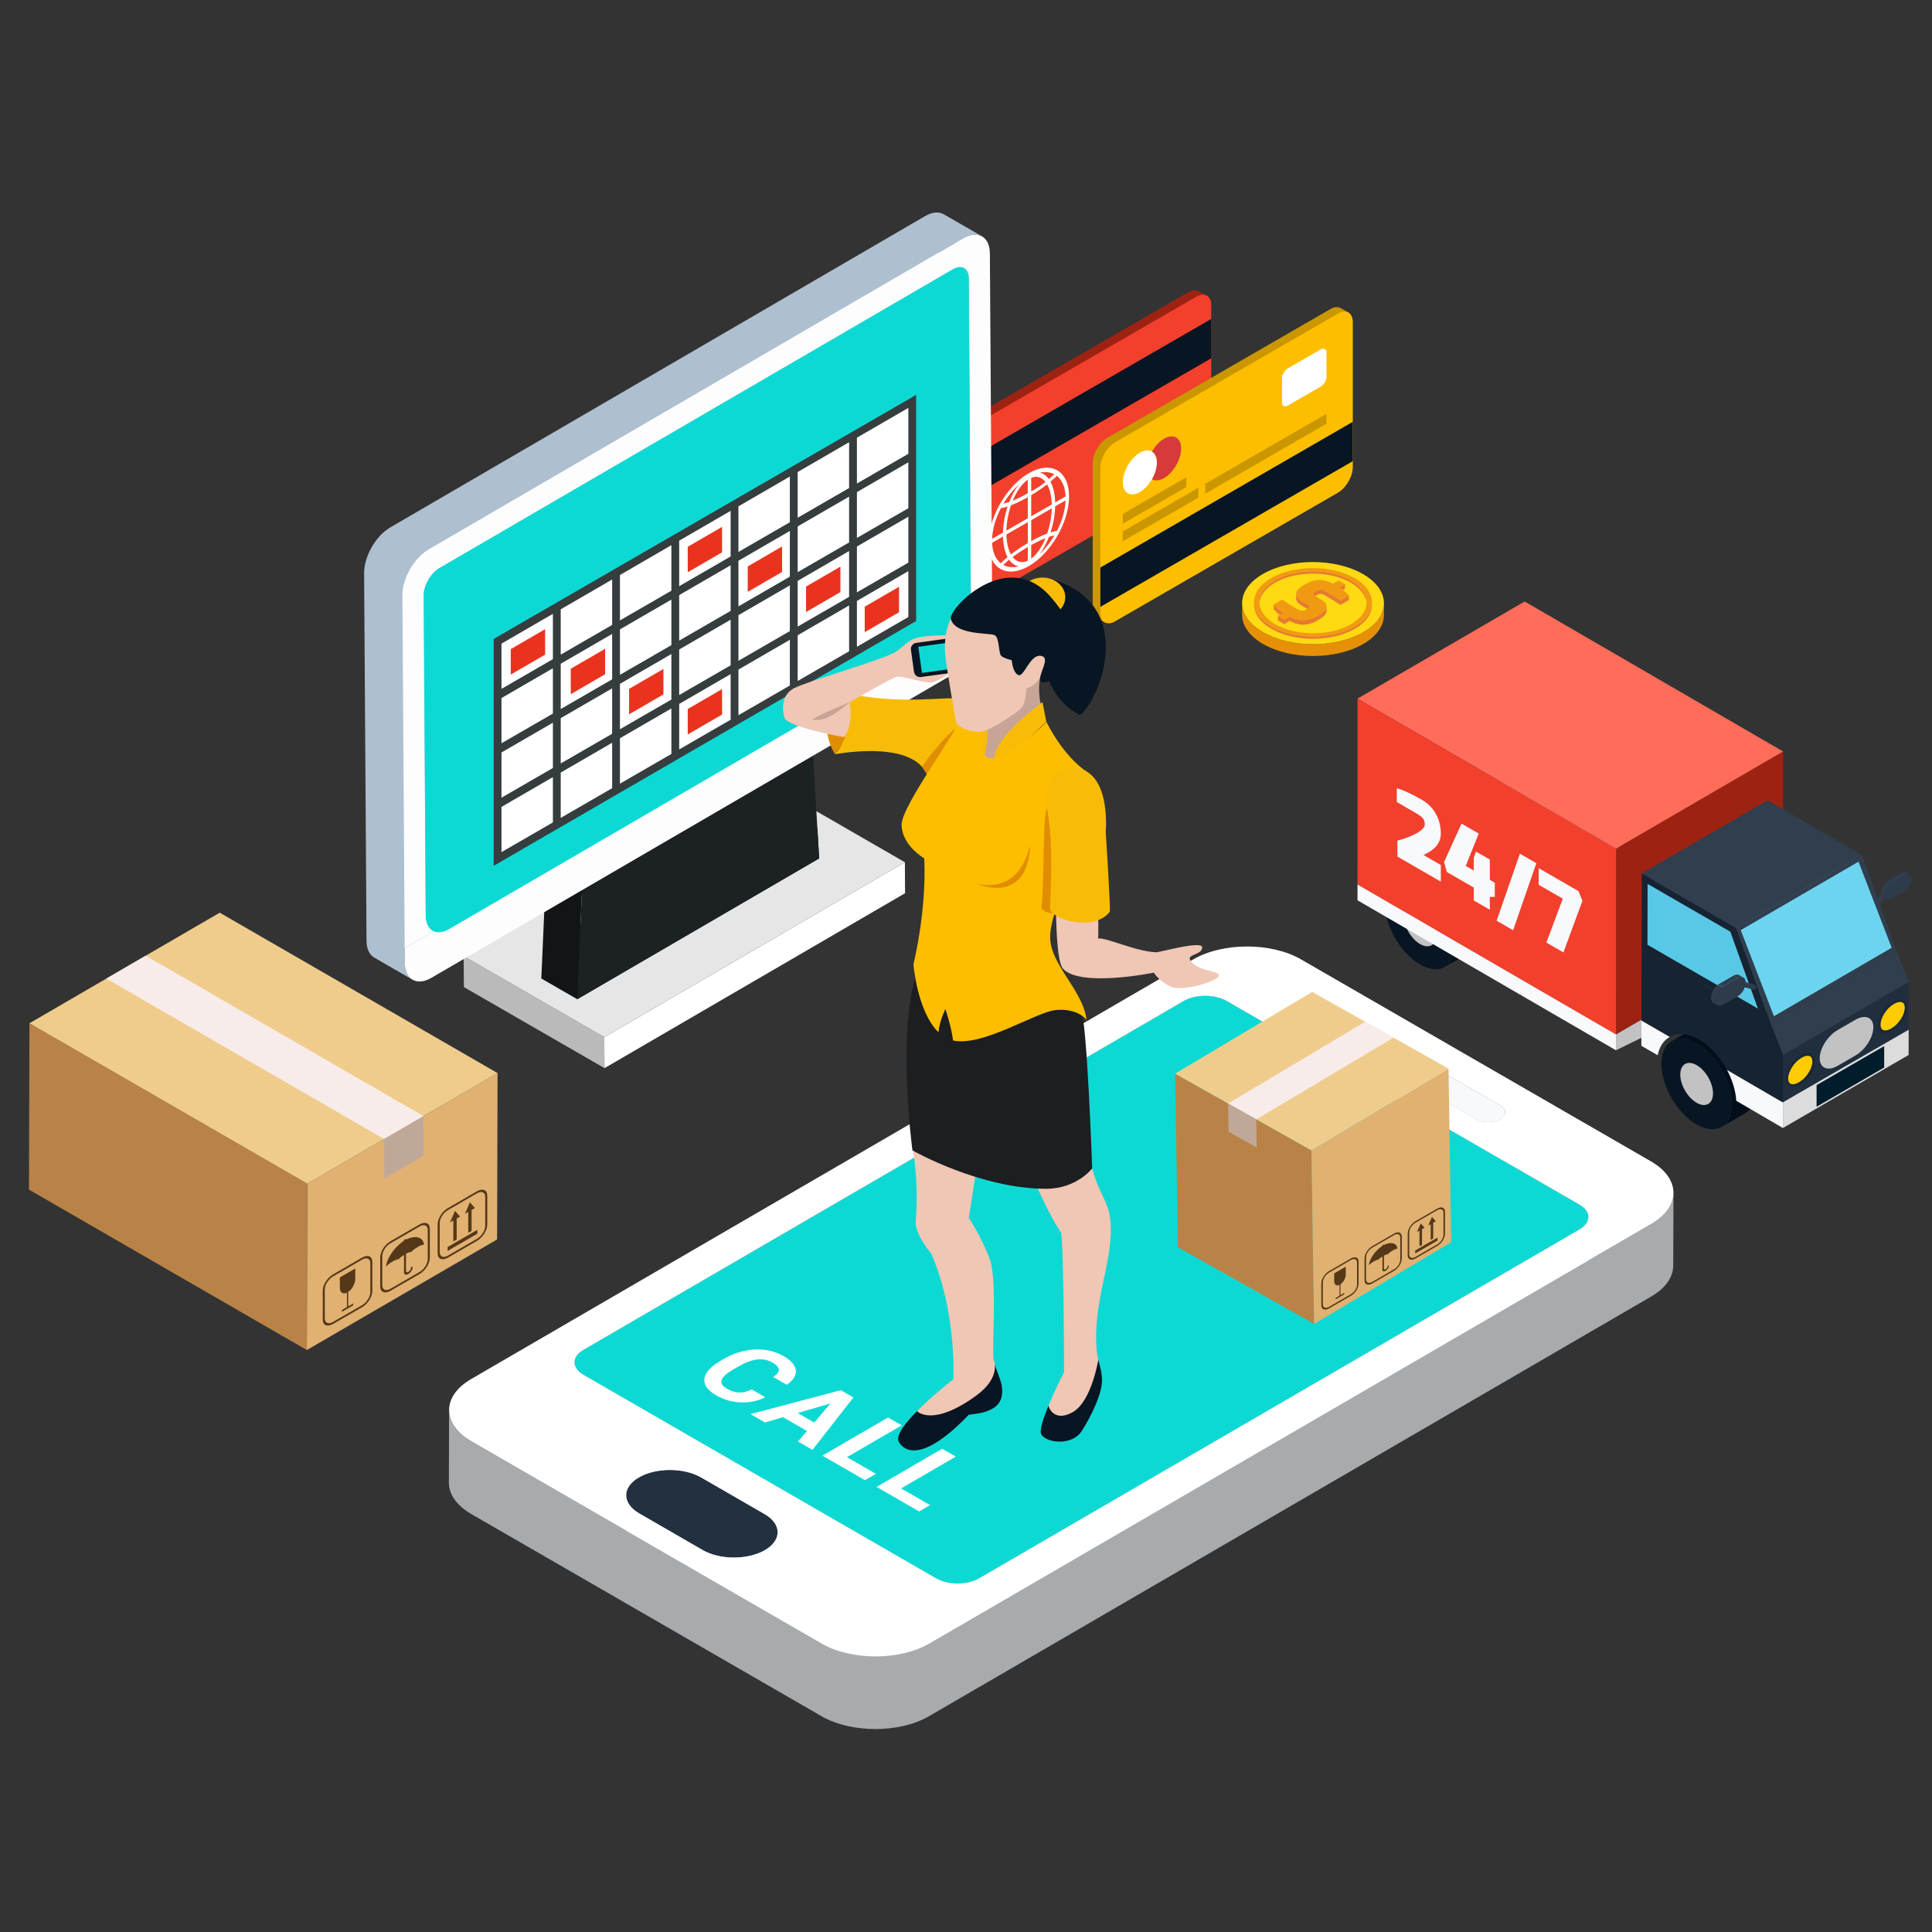
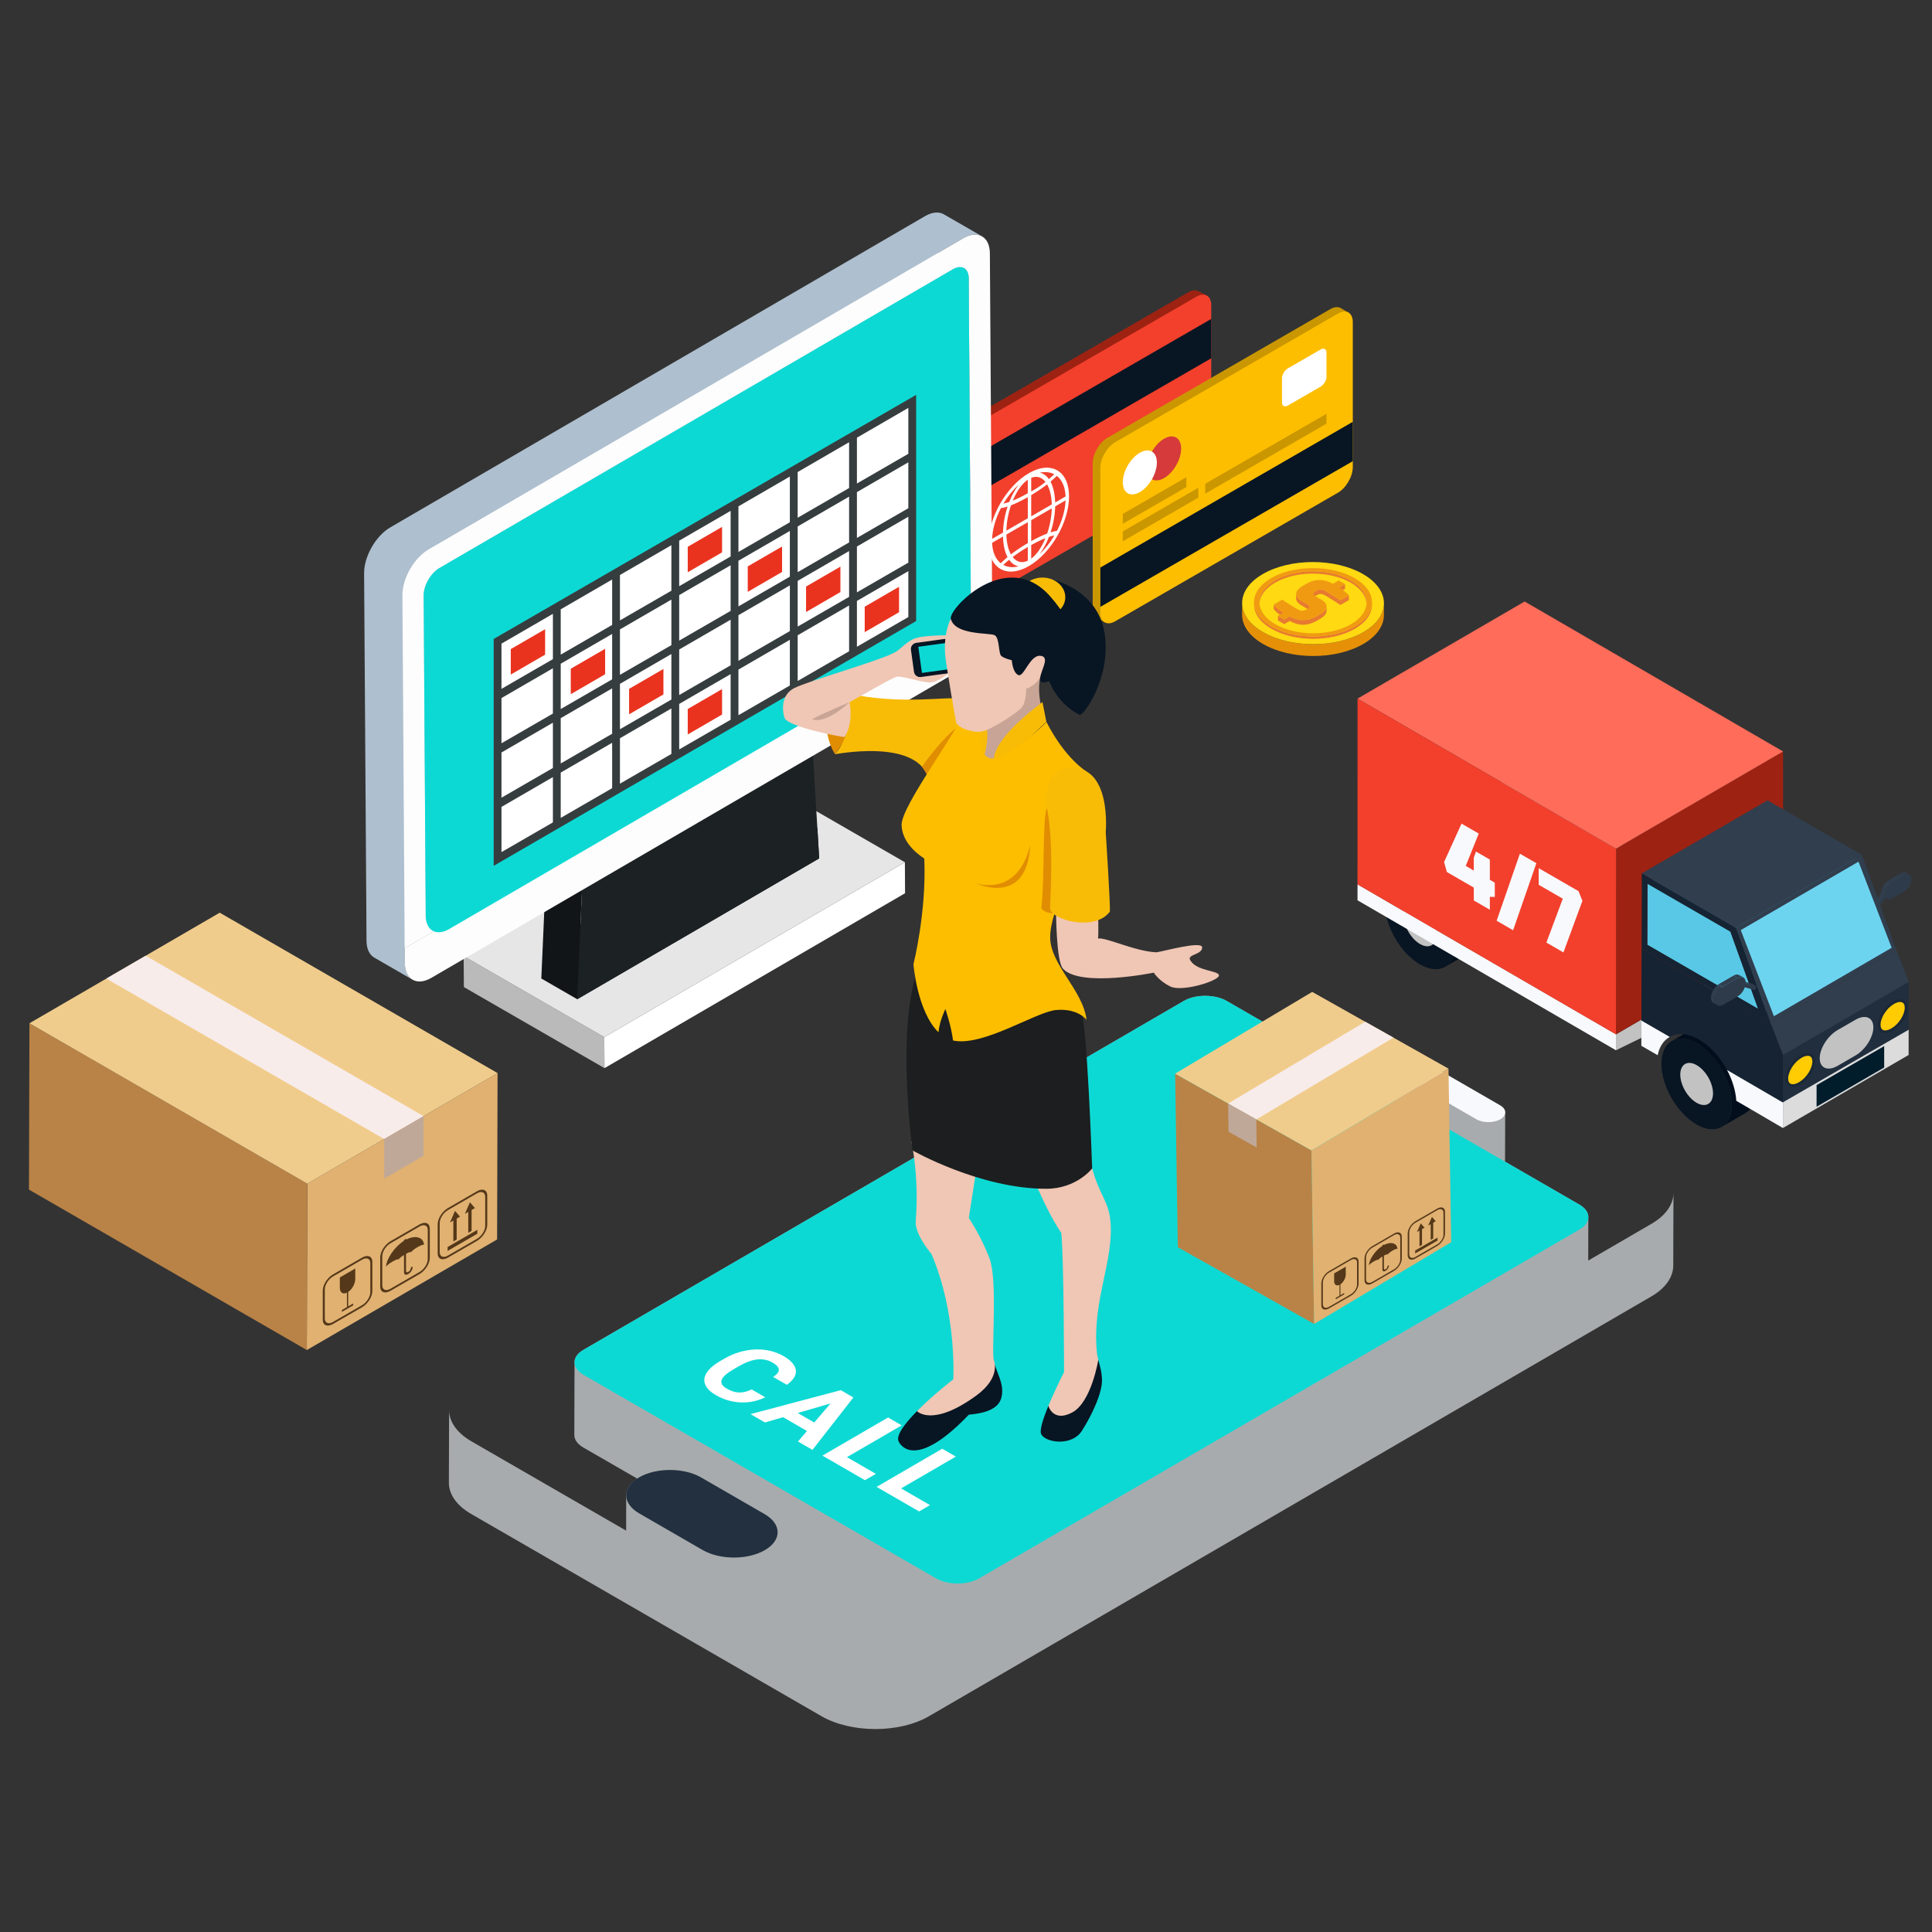
<svg xmlns="http://www.w3.org/2000/svg" width="200" height="200" viewBox="0 0 200 200" fill="none">
  <rect x="0" y="0" width="200" height="200" fill="#333333" stroke="none" />
  <path d="M46.491 145.957C46.487 147.138 47.261 148.318 48.809 149.212L64.817 158.45L64.825 154.785C64.828 154.17 65.216 153.561 65.967 153.067L60.376 149.842C59.762 149.485 59.449 149.014 59.453 148.541L59.475 141.021C59.475 140.558 59.775 140.094 60.381 139.744L122.542 103.619C123.762 102.91 125.769 102.914 126.989 103.619L141.752 112.143C141.756 111.057 141.759 109.986 141.761 109.053C141.762 108.793 141.93 108.536 142.266 108.34C142.952 107.943 144.059 107.943 144.74 108.335L155.293 114.431C155.641 114.631 155.817 114.895 155.817 115.155L155.8 120.254L163.497 124.699C164.116 125.056 164.425 125.525 164.424 125.996L164.412 130.494L170.959 126.689C172.473 125.81 173.234 124.649 173.237 123.485C173.23 125.996 173.222 128.503 173.214 131.007C173.212 132.171 172.455 133.332 170.938 134.211L96.174 177.658C93.114 179.439 88.108 179.43 85.038 177.658L48.787 156.732C47.24 155.838 46.464 154.659 46.467 153.479C46.476 150.972 46.483 148.469 46.491 145.957Z" fill="#A8ABAD" />
  <path d="M60.382 139.745L122.543 103.619C123.763 102.911 125.77 102.914 126.99 103.619L163.498 124.699C164.73 125.406 164.736 126.562 163.515 127.275L101.355 163.396C100.133 164.104 98.136 164.104 96.907 163.396L60.397 142.318C59.179 141.616 59.162 140.455 60.382 139.745Z" fill="#0DD9D4" />
  <path d="M72.581 152.946C70.797 151.914 67.918 151.91 66.145 152.943C64.371 153.973 64.39 155.638 66.175 156.669L72.747 160.463C74.53 161.49 77.409 161.499 79.182 160.467C80.954 159.436 80.936 157.772 79.153 156.741L72.581 152.946Z" fill="#223040" />
-   <path d="M170.925 120.234L134.677 99.311C131.6 97.537 126.585 97.537 123.534 99.311L91.018 118.209L76.097 126.878L48.775 142.758C45.712 144.532 45.738 147.437 48.808 149.21L85.056 170.14C88.133 171.913 93.135 171.919 96.2 170.14L170.959 126.692C174.009 124.919 173.995 122.014 170.925 120.234ZM142.267 108.344C142.955 107.946 144.06 107.946 144.741 108.337L155.296 114.431C155.991 114.828 155.991 115.47 155.303 115.867C154.627 116.264 153.523 116.264 152.828 115.861L142.273 109.773C141.592 109.376 141.592 108.74 142.267 108.344ZM79.186 160.466C77.413 161.498 74.528 161.492 72.748 160.466L66.177 156.668C64.39 155.636 64.371 153.975 66.144 152.942C67.918 151.91 70.796 151.916 72.582 152.949L79.153 156.74C80.939 157.773 80.953 159.433 79.186 160.466ZM163.514 127.275L126.134 148.999L123.401 150.586L101.353 163.397C100.136 164.105 98.137 164.105 96.906 163.397L60.393 142.322C59.176 141.614 59.162 140.456 60.38 139.748L79.318 128.737L93.657 120.406L122.541 103.618C123.765 102.91 125.769 102.917 126.987 103.618L163.5 124.7C164.731 125.409 164.738 126.56 163.514 127.275Z" fill="white" />
  <path d="M144.741 108.336C144.06 107.945 142.953 107.945 142.267 108.341C141.59 108.738 141.593 109.377 142.277 109.773L152.829 115.863C153.521 116.263 154.628 116.263 155.305 115.87C155.991 115.47 155.988 114.828 155.295 114.431L144.741 108.336Z" fill="#F8F9FC" />
  <path d="M81.108 140.378C80.676 140.129 80.21 139.946 79.705 139.832C79.204 139.72 78.687 139.673 78.159 139.696C77.63 139.718 77.095 139.81 76.555 139.968C76.016 140.125 75.497 140.349 74.998 140.639L74.55 140.899C74.047 141.192 73.659 141.491 73.388 141.799C73.114 142.109 72.958 142.415 72.916 142.719C72.878 143.025 72.955 143.32 73.154 143.612C73.353 143.899 73.674 144.171 74.109 144.423C74.532 144.667 74.966 144.85 75.412 144.976C75.863 145.099 76.305 145.168 76.742 145.179C77.18 145.195 77.613 145.153 78.031 145.062C78.452 144.969 78.845 144.832 79.215 144.644L77.807 143.831C77.591 143.938 77.378 144.021 77.166 144.076C76.953 144.131 76.74 144.153 76.531 144.152C76.323 144.149 76.113 144.115 75.904 144.049C75.691 143.985 75.477 143.889 75.251 143.759C75.002 143.615 74.832 143.466 74.74 143.313C74.657 143.16 74.644 142.998 74.71 142.831C74.776 142.665 74.913 142.489 75.129 142.304C75.341 142.121 75.623 141.929 75.977 141.724L76.433 141.459C77.156 141.039 77.801 140.796 78.38 140.73C78.955 140.666 79.484 140.771 79.959 141.045C80.192 141.18 80.363 141.311 80.469 141.436C80.577 141.561 80.632 141.685 80.629 141.806C80.626 141.926 80.575 142.048 80.474 142.171C80.376 142.292 80.227 142.416 80.042 142.541L81.454 143.356C81.764 143.134 82 142.901 82.168 142.657C82.332 142.411 82.405 142.162 82.392 141.908C82.379 141.65 82.263 141.392 82.056 141.136C81.852 140.876 81.534 140.625 81.108 140.378Z" fill="white" />
  <path d="M82.579 146.272L85.972 145.286L84.288 147.259L82.579 146.272ZM88.342 144.665L87.033 143.909L77.695 146.389L79.195 147.254L81.064 146.708L83.536 148.136L82.608 149.225L84.107 150.09L88.342 144.665Z" fill="white" />
  <path d="M93.341 147.552L91.933 146.738L85.139 150.687L89.541 153.228L90.669 152.573L87.675 150.844L93.341 147.552Z" fill="white" />
  <path d="M98.947 150.787L97.538 149.974L90.744 153.922L95.146 156.464L96.274 155.809L93.28 154.08L98.947 150.787Z" fill="white" />
  <path d="M197.666 90.564L197.29 90.344C197.161 90.269 196.98 90.281 196.782 90.395L197.155 90.613C197.355 90.498 197.536 90.488 197.666 90.564Z" fill="#303E4E" />
  <mask id="mask0_11_86803" style="mask-type:luminance" maskUnits="userSpaceOnUse" x="196" y="90" width="2" height="1">
    <path d="M197.666 90.564L197.29 90.344C197.161 90.269 196.98 90.281 196.782 90.395L197.155 90.613C197.355 90.498 197.536 90.488 197.666 90.564Z" fill="white" />
  </mask>
  <g mask="url(#mask0_11_86803)">
    <path d="M197.666 90.564L197.29 90.344C197.161 90.269 196.98 90.281 196.782 90.395L197.155 90.613C197.355 90.498 197.536 90.488 197.666 90.564Z" fill="#303E4E" />
  </g>
  <path d="M194.971 92.838L195.347 93.058C195.294 93.028 195.25 92.982 195.217 92.926L194.842 92.708C194.874 92.764 194.919 92.81 194.971 92.838Z" fill="#303E4E" />
  <mask id="mask1_11_86803" style="mask-type:luminance" maskUnits="userSpaceOnUse" x="194" y="92" width="2" height="2">
    <path d="M194.971 92.838L195.347 93.058C195.294 93.028 195.25 92.982 195.217 92.926L194.842 92.708C194.874 92.764 194.919 92.81 194.971 92.838Z" fill="white" />
  </mask>
  <g mask="url(#mask1_11_86803)">
    <path d="M195.216 92.926L194.842 92.708C194.874 92.764 194.919 92.809 194.97 92.837L195.346 93.057C195.294 93.027 195.25 92.982 195.216 92.926Z" fill="#303E4E" />
  </g>
  <path d="M195.135 92.6L194.761 92.382L194.764 92.43L195.139 92.648L195.135 92.6Z" fill="#303E4E" />
  <path d="M197.155 90.613L196.782 90.395L195.47 91.15L195.845 91.371L197.155 90.613Z" fill="#303E4E" />
  <path d="M194.152 94.082L193.777 93.865L193.939 94.016L194.315 94.233L194.152 94.082Z" fill="#303E4E" />
  <path d="M195.139 92.648L194.765 92.43L193.777 93.865L194.152 94.082L195.139 92.648Z" fill="#303E4E" />
  <path d="M195.845 91.371L195.47 91.151C195.076 91.38 194.76 91.929 194.761 92.383L195.135 92.601C195.134 92.149 195.451 91.597 195.845 91.371Z" fill="#303E4E" />
  <mask id="mask2_11_86803" style="mask-type:luminance" maskUnits="userSpaceOnUse" x="194" y="91" width="2" height="2">
    <path d="M195.845 91.371L195.47 91.151C195.076 91.38 194.76 91.929 194.761 92.383L195.135 92.601C195.134 92.149 195.451 91.597 195.845 91.371Z" fill="white" />
  </mask>
  <g mask="url(#mask2_11_86803)">
    <path d="M195.845 91.371L195.47 91.151C195.435 91.172 195.4 91.194 195.365 91.222L195.742 91.438C195.776 91.414 195.81 91.39 195.845 91.371Z" fill="#303E4E" />
    <path d="M195.742 91.438L195.366 91.222C195.07 91.442 194.833 91.841 194.774 92.211L195.15 92.428C195.208 92.059 195.443 91.659 195.742 91.438Z" fill="#303E4E" />
    <path d="M195.15 92.427L194.774 92.21C194.766 92.268 194.761 92.324 194.761 92.382L195.135 92.6C195.135 92.544 195.141 92.486 195.15 92.427Z" fill="#303E4E" />
  </g>
  <path d="M195.845 91.371C195.451 91.597 195.134 92.149 195.135 92.601L195.139 92.649L194.152 94.083L194.315 94.234L195.217 92.927C195.335 93.123 195.572 93.171 195.851 93.009L197.161 92.254C197.555 92.025 197.875 91.473 197.874 91.02C197.873 90.57 197.55 90.386 197.156 90.614L195.845 91.371Z" fill="#2E3B4A" />
  <path d="M146.896 89.759C147.495 89.412 148.302 89.423 149.198 89.856C149.294 89.904 149.392 89.956 149.492 90.014C150.795 90.767 151.935 92.21 152.576 93.761C152.928 94.611 153.131 95.493 153.128 96.311C153.125 97.461 152.719 98.272 152.063 98.652L149.593 100.089C150.248 99.71 150.653 98.898 150.656 97.748C150.659 96.929 150.458 96.049 150.106 95.198C149.463 93.647 148.322 92.202 147.021 91.451C146.922 91.393 146.824 91.341 146.725 91.294C145.829 90.859 145.023 90.849 144.423 91.197L146.896 89.759Z" fill="#020E1C" />
  <path d="M147.021 91.451C145.005 90.288 143.367 91.222 143.36 93.534C143.353 95.851 144.982 98.671 146.996 99.834C149.012 100.997 150.65 100.063 150.656 97.748C150.663 95.433 149.035 92.613 147.021 91.451Z" fill="#081523" />
  <path d="M147.014 93.83C146.078 93.289 145.316 93.722 145.313 94.799C145.31 95.875 146.067 97.187 147.003 97.727C147.939 98.267 148.701 97.832 148.704 96.758C148.708 95.68 147.951 94.371 147.014 93.83Z" fill="#C2C2C2" />
  <path d="M167.282 108.723L186.078 99.534L184.585 97.019L167.287 107.072L167.282 108.723Z" fill="#C2C2C2" />
  <path d="M167.288 107.072L184.585 97.019L156.012 80.495L140.532 91.548L167.288 107.072Z" fill="#3F8598" />
  <path d="M140.532 91.548L140.528 93.198L167.282 108.723L167.287 107.072L140.532 91.548Z" fill="#F8F9FC" />
  <path d="M167.282 107.08L184.579 97.03L184.585 77.792L167.287 87.846L167.282 107.08Z" fill="#9E2212" />
  <path d="M167.288 87.846L184.585 77.792L157.831 62.267L140.532 72.321L167.288 87.846Z" fill="#FF6C59" />
  <path d="M140.532 72.321L140.528 91.556L167.282 107.08L167.287 87.846L140.532 72.321Z" fill="#F2402D" />
  <path d="M175.525 106.33C176.123 105.983 176.929 105.991 177.827 106.427C177.923 106.475 178.021 106.527 178.12 106.585C179.423 107.335 180.563 108.781 181.205 110.335C181.556 111.183 181.759 112.064 181.757 112.884C181.753 114.034 181.348 114.841 180.692 115.223L178.223 116.66C178.877 116.28 179.284 115.471 179.287 114.319C179.289 113.5 179.087 112.619 178.735 111.769C178.092 110.216 176.952 108.772 175.65 108.021C175.552 107.963 175.453 107.912 175.356 107.864C174.46 107.428 173.653 107.419 173.055 107.767L175.525 106.33Z" fill="#020E1C" />
  <path d="M175.649 108.021C173.635 106.859 171.997 107.793 171.989 110.108C171.982 112.422 173.61 115.242 175.626 116.405C177.641 117.568 179.279 116.634 179.286 114.319C179.292 112.004 177.663 109.184 175.649 108.021Z" fill="#081523" />
  <path d="M175.642 110.264C174.707 109.723 173.946 110.157 173.941 111.233C173.938 112.31 174.694 113.619 175.632 114.161C176.567 114.7 177.329 114.266 177.332 113.192C177.336 112.116 176.578 110.803 175.642 110.264Z" fill="#C2C2C2" />
  <path d="M184.565 116.774L197.579 109.212L197.591 101.64L184.577 109.203L184.565 116.774Z" fill="#202E3E" />
  <path d="M184.577 109.203L197.591 101.64L196.298 98.343L183.284 105.909L184.577 109.203Z" fill="#303E4E" />
  <path d="M183.284 105.909L196.298 98.343L182.951 90.633L169.936 98.196L183.284 105.909Z" fill="#302B30" />
  <path d="M170.53 97.808L183.546 90.247L183.564 83.919L170.549 91.485L170.53 97.808Z" fill="#2A2529" />
  <path d="M182.692 104.837L193.274 95.862L183.546 90.247L170.53 97.808L182.692 104.837Z" fill="#302B30" />
  <path d="M170.549 91.485L170.53 97.808L182.005 104.44L179.131 96.438L170.549 91.485Z" fill="#58C8E6" />
  <path d="M182.692 104.837L193.274 95.862L192.146 88.874L179.131 96.438L182.692 104.837Z" fill="#3D8193" />
  <path d="M179.131 96.438L192.146 88.874L183.565 83.919L170.55 91.485L179.131 96.438Z" fill="#428CA0" />
  <path d="M183.284 105.909L196.298 98.343L192.741 88.489L179.726 96.053L183.284 105.909Z" fill="#303E4E" />
  <path d="M195.825 98.113L192.392 89.2L180.201 96.286L183.634 105.197L195.825 98.113Z" fill="#6DD4F0" />
  <path d="M179.726 96.053L192.741 88.489L182.973 82.849L169.957 90.412L179.726 96.053Z" fill="#303E4E" />
  <path d="M183.284 105.909L169.936 98.196L169.957 90.412L179.726 96.052L183.284 105.909ZM170.53 97.808L182.005 104.439L179.131 96.438L170.549 91.485L170.53 97.808Z" fill="#162332" />
  <path d="M175.883 107.616C175.236 107.242 174.607 107.052 174.013 107.052C172.755 107.052 171.867 107.886 171.603 109.237L169.911 108.26L169.923 101.978L169.936 98.196L183.285 105.909L184.577 109.203L184.565 116.774L179.74 113.954C179.592 111.535 177.954 108.813 175.883 107.616Z" fill="#162332" />
  <path d="M184.565 116.774L179.741 113.954C179.676 112.899 179.329 111.786 178.784 110.767L184.569 114.135L184.565 116.774Z" fill="#F8F9FC" />
  <path d="M172.851 107.342C172.216 107.694 171.776 108.355 171.603 109.238L169.911 108.261L169.916 105.646L172.851 107.342Z" fill="#F8F9FC" />
  <path d="M197.584 106.597L197.579 109.212L184.565 116.774L184.569 114.109L197.584 106.597Z" fill="#DCDCDC" />
  <path d="M188.052 112.331L195.05 108.292V110.509L188.052 114.571V112.331Z" fill="#011C2B" />
  <path d="M181.855 102.112L181.422 101.862L180.278 101.525L180.71 101.778L181.855 102.112Z" fill="#303E4E" />
  <path d="M180.473 101.188L180.04 100.939C179.891 100.851 179.684 100.863 179.455 100.994L179.888 101.248C180.118 101.113 180.325 101.102 180.473 101.188Z" fill="#303E4E" />
  <path d="M179.888 101.247L179.455 100.994L177.941 101.869L178.374 102.121L179.888 101.247Z" fill="#303E4E" />
  <path d="M178.374 102.121L177.941 101.868C177.901 101.891 177.861 101.919 177.822 101.947L178.255 102.2C178.294 102.17 178.334 102.145 178.374 102.121Z" fill="#303E4E" />
  <path d="M178.255 102.201L177.822 101.948C177.479 102.202 177.205 102.664 177.138 103.091L177.571 103.341C177.639 102.917 177.913 102.455 178.255 102.201Z" fill="#303E4E" />
  <path d="M177.571 103.342L177.138 103.092C177.128 103.16 177.122 103.225 177.123 103.29C177.123 103.549 177.216 103.733 177.364 103.816L177.797 104.069C177.649 103.983 177.556 103.801 177.555 103.541C177.555 103.476 177.56 103.409 177.571 103.342Z" fill="#303E4E" />
  <path d="M178.374 102.121C177.921 102.382 177.553 103.02 177.555 103.54C177.557 104.064 177.927 104.274 178.38 104.012L179.895 103.137C180.214 102.953 180.489 102.584 180.622 102.2L181.67 102.504L181.855 102.112L180.71 101.778L180.714 101.717C180.713 101.195 180.343 100.986 179.889 101.247L178.374 102.121Z" fill="#2E3B4A" />
  <path d="M194.401 106.077C194.401 106.906 195.074 107.191 195.903 106.711L195.949 106.685C196.778 106.206 197.451 105.144 197.451 104.317C197.451 103.489 196.778 103.203 195.949 103.682L195.903 103.708C195.074 104.187 194.401 105.249 194.401 106.077Z" fill="#1B2837" />
  <path d="M195.154 106.67C195.333 106.67 195.545 106.604 195.766 106.477L195.814 106.449C196.554 106.022 197.179 105.047 197.179 104.317C197.179 104.046 197.097 103.724 196.699 103.724C196.522 103.724 196.31 103.79 196.087 103.917L196.04 103.946C195.3 104.373 194.675 105.348 194.675 106.077C194.675 106.347 194.759 106.67 195.154 106.67Z" fill="#FFCB03" />
  <path d="M184.839 111.648C184.839 112.476 185.512 112.761 186.339 112.284L186.387 112.256C187.217 111.778 187.889 110.716 187.889 109.888C187.889 109.058 187.216 108.775 186.387 109.253L186.339 109.28C185.512 109.758 184.839 110.82 184.839 111.648Z" fill="#1B2837" />
  <path d="M185.592 112.24C185.77 112.24 185.982 112.174 186.204 112.047L186.251 112.018C186.99 111.592 187.616 110.616 187.616 109.887C187.616 109.615 187.532 109.294 187.137 109.294C186.957 109.294 186.746 109.36 186.523 109.487L186.477 109.516C185.737 109.943 185.111 110.918 185.111 111.647C185.112 111.919 185.196 112.24 185.592 112.24Z" fill="#FFCB03" />
  <path d="M188.377 109.55C188.377 110.574 189.207 110.923 190.228 110.335L192.078 109.264C193.101 108.674 193.929 107.368 193.929 106.346C193.929 105.323 193.101 104.973 192.078 105.564L190.228 106.632C189.207 107.22 188.377 108.527 188.377 109.55Z" fill="#C2C2C2" />
-   <path d="M144.596 81.59C145.298 81.819 145.966 82.085 147.2 82.799C148.536 83.569 149.153 84.915 149.153 86.3C149.153 87.666 147.885 88.259 147.354 88.507L149.153 89.545V91.266L144.663 88.675V87.012C145.358 86.877 147.491 86.112 147.491 85.37C147.491 84.766 147.208 84.533 146.514 84.134L144.596 83.025V81.59Z" fill="#F8F9FC" />
  <path d="M151.297 85.262L153.08 86.291L151.734 89.639L152.566 90.119V88.793L152.796 88.155L154.228 88.981V91.079L154.741 91.376V92.85L154.228 92.839V94.176L152.566 93.215V91.881L149.781 90.272L149.489 89.242L151.297 85.262Z" fill="#F8F9FC" />
  <path d="M157.339 88.373L159.044 89.359L156.637 96.299L154.932 95.314L157.339 88.373Z" fill="#F8F9FC" />
  <path d="M159.285 89.872L163.407 92.252L163.81 93.258L161.846 98.595L160.081 97.574L161.779 93.033L159.286 91.594L159.285 89.872Z" fill="#F8F9FC" />
  <path d="M99.929 43.579L123.001 30.259C123.415 30.021 123.79 29.997 124.067 30.148V30.146L124.957 30.615L124.918 31.986H124.528V46.15C124.528 47.125 123.845 48.312 123.001 48.796L100.128 62.002L99.766 62.704L98.874 62.239C98.864 62.23 98.851 62.226 98.841 62.219L98.837 62.216V62.214C98.567 62.054 98.403 61.715 98.403 61.234V46.225C98.403 45.254 99.085 44.068 99.929 43.579Z" fill="#9E2212" />
  <path d="M100.788 62.566L123.856 49.251C124.701 48.76 125.388 47.576 125.388 46.602V31.593C125.388 30.619 124.701 30.224 123.856 30.709L100.788 44.029C99.944 44.515 99.26 45.702 99.26 46.679V61.684C99.26 62.66 99.944 63.054 100.788 62.566Z" fill="#F2402D" />
  <path d="M125.388 37.09L99.26 52.173V48.103L125.388 33.016V37.09Z" fill="#081523" />
  <path d="M102.343 56.195C102.343 58.853 104.207 59.927 106.507 58.601C108.808 57.272 110.668 54.043 110.668 51.389C110.668 48.733 108.806 47.658 106.507 48.984C104.207 50.313 102.343 53.538 102.343 56.195ZM106.75 49.467C107.33 49.23 107.846 49.402 108.228 49.892C107.821 50.222 107.323 50.567 106.75 50.875V49.467ZM108.394 50.144C108.681 50.639 108.855 51.349 108.879 52.22L106.751 53.45L106.75 51.261C107.429 50.853 107.975 50.47 108.394 50.144ZM108.879 52.624C108.855 53.512 108.682 54.416 108.405 55.232C107.982 55.392 107.433 55.639 106.751 56.02V53.853L108.879 52.624ZM108.225 55.71C107.843 56.636 107.329 57.405 106.75 57.834V56.425C107.351 56.09 107.839 55.864 108.225 55.71ZM106.398 58.044C105.784 58.34 105.229 58.177 104.83 57.662C105.238 57.356 105.756 57.002 106.398 56.624V58.044ZM104.65 57.388C104.376 56.894 104.203 56.193 104.18 55.338L106.399 54.058V56.219C105.67 56.647 105.093 57.047 104.65 57.388ZM104.18 54.933C104.203 54.039 104.377 53.131 104.659 52.31C105.1 52.141 105.677 51.877 106.398 51.467V53.651L104.18 54.933ZM104.84 51.829C105.24 50.865 105.788 50.075 106.396 49.663V51.06C105.761 51.424 105.244 51.666 104.84 51.829ZM104.477 51.966C104.21 52.058 104.012 52.105 103.877 52.132C104.315 51.394 104.854 50.719 105.454 50.173C105.073 50.671 104.741 51.287 104.477 51.966ZM107.634 48.936C108.203 48.811 108.717 48.871 109.137 49.095C109.034 49.194 108.896 49.321 108.721 49.471C108.676 49.51 108.628 49.553 108.581 49.595C108.325 49.23 108 49.005 107.634 48.936ZM109.402 49.262C109.937 49.676 110.27 50.406 110.31 51.392L109.231 52.018C109.207 51.125 109.032 50.391 108.748 49.861C109.059 49.596 109.277 49.39 109.402 49.262ZM110.31 51.799C110.271 52.827 109.944 53.93 109.416 54.954C109.294 54.968 109.076 55.008 108.757 55.109C109.036 54.256 109.208 53.328 109.232 52.421L110.31 51.799ZM109.154 55.423C108.729 56.147 108.208 56.81 107.628 57.351C108 56.855 108.328 56.249 108.587 55.578C108.837 55.493 109.024 55.448 109.154 55.423ZM105.457 58.626C104.85 58.777 104.301 58.722 103.858 58.481C103.963 58.382 104.103 58.248 104.288 58.091C104.343 58.047 104.402 57.996 104.467 57.944C104.733 58.329 105.071 58.564 105.457 58.626ZM103.599 58.313C103.071 57.899 102.742 57.17 102.702 56.192L103.83 55.541C103.851 56.415 104.019 57.142 104.299 57.671C103.955 57.956 103.724 58.18 103.599 58.313ZM102.702 55.785C102.744 54.749 103.079 53.634 103.611 52.604C103.74 52.589 103.97 52.546 104.307 52.438C104.023 53.295 103.851 54.225 103.83 55.136L102.702 55.785Z" fill="white" />
  <path d="M114.644 45.318L137.712 32C138.122 31.765 138.494 31.738 138.767 31.882L138.771 31.881L138.787 31.891C138.79 31.893 138.797 31.896 138.802 31.899L139.676 32.412L139.243 33.214V47.891C139.243 48.867 138.559 50.053 137.713 50.539L114.644 63.857C114.583 63.893 114.519 63.924 114.457 63.949L114.367 64.428L113.578 63.971C113.569 63.966 113.558 63.961 113.55 63.954L113.53 63.947V63.94C113.273 63.775 113.116 63.442 113.116 62.975V47.967C113.115 46.995 113.797 45.806 114.644 45.318Z" fill="#CB9700" />
  <path d="M115.442 64.317L138.512 50.999C139.353 50.51 140.041 49.325 140.041 48.349V33.342C140.041 32.369 139.353 31.973 138.511 32.459L115.443 45.778C114.598 46.266 113.911 47.45 113.911 48.427V63.436C113.911 64.409 114.598 64.805 115.442 64.317Z" fill="#FDBE00" />
  <path d="M140.041 47.739L113.911 62.821V58.75L140.041 43.667V47.739Z" fill="#081523" />
  <path d="M118.745 48.471C118.745 49.596 119.532 50.054 120.507 49.491C121.482 48.927 122.272 47.559 122.272 46.436C122.272 45.311 121.482 44.855 120.507 45.416C119.532 45.981 118.745 47.345 118.745 48.471Z" fill="#D63A3A" />
  <path d="M116.231 49.923C116.231 51.049 117.018 51.505 117.995 50.941C118.968 50.379 119.759 49.011 119.759 47.887C119.759 46.762 118.968 46.306 117.995 46.869C117.018 47.429 116.231 48.799 116.231 49.923Z" fill="white" />
  <path d="M133.339 41.97L136.69 40.037C137.037 39.835 137.316 39.386 137.316 39.025V36.473C137.316 36.116 137.035 35.987 136.69 36.188L133.339 38.122C132.993 38.323 132.713 38.775 132.713 39.133V41.686C132.713 42.043 132.993 42.17 133.339 41.97Z" fill="white" />
  <path d="M124.764 51.104L137.316 43.859V42.835L124.764 50.08V51.104Z" fill="#CB9700" />
  <path d="M116.231 54.222L122.816 50.419V49.396L116.231 53.199V54.222Z" fill="#CB9700" />
  <path d="M116.231 56.031L124.056 51.514V50.489L116.231 55.008V56.031Z" fill="#CB9700" />
  <path d="M143.266 62.456L143.263 63.677C143.26 64.758 142.549 65.838 141.129 66.663C138.271 68.323 133.624 68.323 130.748 66.663C129.3 65.827 128.577 64.73 128.581 63.635L128.584 62.415C128.581 63.51 129.304 64.606 130.751 65.443C133.628 67.103 138.275 67.103 141.133 65.443C142.553 64.617 143.263 63.538 143.266 62.456Z" fill="#E69008" />
  <path d="M141.099 59.429C143.975 61.09 143.991 63.781 141.133 65.442C138.275 67.102 133.628 67.102 130.751 65.442C127.875 63.782 127.86 61.09 130.717 59.429C133.575 57.767 138.222 57.767 141.099 59.429Z" fill="#FFD911" />
  <path d="M141.469 62.364L141.469 62.608C141.471 61.781 140.925 60.951 139.832 60.321C137.659 59.066 134.148 59.066 131.989 60.321C130.917 60.944 130.38 61.759 130.378 62.576L130.379 62.332C130.381 61.515 130.918 60.699 131.99 60.077C134.149 58.822 137.66 58.822 139.833 60.077C140.925 60.708 141.472 61.536 141.469 62.364Z" fill="#E77A30" />
  <path d="M140.256 64.849C137.879 66.231 134.013 66.231 131.62 64.849C130.416 64.154 129.815 63.242 129.817 62.33L129.817 62.574C129.814 63.486 130.416 64.398 131.619 65.093C134.012 66.475 137.878 66.475 140.255 65.093C141.435 64.407 142.027 63.509 142.029 62.61L142.03 62.365C142.028 63.264 141.437 64.163 140.256 64.849Z" fill="#E77A30" />
  <path d="M140.228 59.847C142.62 61.228 142.633 63.468 140.256 64.849C137.879 66.231 134.013 66.231 131.62 64.849C129.227 63.468 129.214 61.229 131.592 59.847C133.969 58.465 137.835 58.465 140.228 59.847ZM132.015 64.62C134.188 65.874 137.699 65.874 139.857 64.62C142.016 63.365 142.005 61.332 139.832 60.077C137.659 58.823 134.148 58.823 131.99 60.077C129.831 61.332 129.843 63.365 132.015 64.62Z" fill="#F09A12" />
  <path d="M139.238 60.467L138.641 60.814L138.639 61.303L139.237 60.956L139.238 60.467Z" fill="#E77A30" />
  <path d="M138.759 62.139C138.376 61.877 137.662 61.43 137.32 61.233C137.296 61.218 137.273 61.204 137.25 61.191C136.895 60.987 136.672 60.915 136.314 61.123L136.143 61.222C136.005 61.303 135.931 61.377 135.931 61.454L135.93 61.943C135.93 61.865 136.003 61.791 136.142 61.71L136.313 61.611C136.67 61.404 136.894 61.475 137.248 61.679C137.271 61.692 137.294 61.706 137.318 61.72C137.66 61.918 138.374 62.365 138.756 62.628L139.634 62.118L139.635 61.628L138.759 62.139Z" fill="#E77A30" />
  <path d="M134.801 62.722L135.336 63.032C135.5 63.126 135.568 63.206 135.568 63.279L135.57 62.791C135.57 62.718 135.501 62.639 135.337 62.543L134.802 62.234C134.334 61.964 134.173 61.705 134.173 61.474L134.172 61.963C134.172 62.193 134.333 62.452 134.801 62.722Z" fill="#E77A30" />
  <path d="M132.866 63.406C132.317 63.069 132.169 62.922 131.859 62.582L131.857 63.071C132.168 63.411 132.315 63.557 132.864 63.895L132.866 63.406Z" fill="#E77A30" />
  <path d="M136.63 63.593L136.344 63.76C135.173 64.44 134.205 64.19 133.517 63.792L132.952 64.121L132.293 63.74L132.291 64.228L132.951 64.609L133.516 64.281C134.204 64.679 135.172 64.929 136.343 64.249L136.63 64.083C136.967 63.887 137.327 63.585 137.328 63.245L137.329 62.757C137.327 63.096 136.967 63.398 136.63 63.593Z" fill="#E77A30" />
  <path d="M139.238 60.468L138.641 60.815C139.104 61.111 139.397 61.37 139.637 61.629L138.759 62.14C138.376 61.877 137.662 61.43 137.32 61.233C137.296 61.218 137.273 61.204 137.25 61.191C136.895 60.987 136.672 60.915 136.314 61.123L136.143 61.222C135.847 61.394 135.852 61.535 136.219 61.747L136.776 62.068C137.803 62.662 137.185 63.271 136.63 63.593L136.343 63.76C135.173 64.44 134.205 64.19 133.517 63.792L132.952 64.121L132.293 63.74L132.867 63.406C132.318 63.069 132.17 62.923 131.859 62.583L132.734 62.075C132.988 62.245 133.623 62.667 134.266 63.038C134.56 63.209 134.864 63.305 135.162 63.131L135.362 63.016C135.609 62.872 135.679 62.74 135.338 62.544L134.803 62.234C133.561 61.518 134.477 60.875 134.855 60.655L135.282 60.407C136.27 59.837 137.201 60.005 137.988 60.43L138.579 60.087L139.238 60.468Z" fill="#F09A12" />
  <path d="M51.508 111.087L51.459 128.309L31.763 139.756L31.812 122.534L51.508 111.087Z" fill="#E0B171" />
  <path d="M31.812 122.534L31.763 139.756L3 123.149L3.048 105.927L31.812 122.534Z" fill="#B98347" />
  <path d="M51.508 111.087L31.812 122.534L3.048 105.928L22.745 94.481L51.508 111.087Z" fill="#F0CC8C" />
  <path d="M15.082 98.935L11.006 101.304L39.769 117.91L43.845 115.542L15.082 98.935Z" fill="#F8ECEA" />
  <path d="M39.777 117.909L43.845 115.541V119.654L39.777 122.003V117.909Z" fill="#C0A899" />
  <path d="M49.413 127.313V127.717L46.336 129.494V129.09L49.413 127.313Z" fill="#553819" />
  <path d="M48.819 127.423L48.472 127.623V125.458L48.127 125.657L48.646 124.46L49.164 125.058L48.819 125.257V127.423Z" fill="#553819" />
  <path d="M47.275 128.315L46.928 128.516V126.349L46.583 126.548L47.102 125.351L47.62 125.95L47.275 126.148V128.315Z" fill="#553819" />
  <path d="M45.307 129.748V126.727C45.307 126.144 45.781 125.397 46.364 125.061L49.384 123.316C49.967 122.98 50.441 123.181 50.441 123.763V126.784C50.441 127.366 49.967 128.114 49.384 128.45L46.364 130.194C45.781 130.531 45.307 130.33 45.307 129.748ZM46.364 125.273C45.898 125.541 45.519 126.139 45.519 126.604V129.625C45.519 130.09 45.898 130.25 46.364 129.981L49.384 128.237C49.849 127.969 50.228 127.371 50.228 126.906V123.886C50.228 123.42 49.849 123.26 49.384 123.529L46.364 125.273Z" fill="#553819" />
  <path d="M39.983 131.127C39.993 131.122 40.001 131.11 40.001 131.102C40.001 131.036 40.259 130.813 40.632 130.598C41.003 130.384 41.262 130.307 41.262 130.374C41.262 130.382 41.269 130.385 41.279 130.38C41.288 130.375 41.296 130.363 41.296 130.354C41.296 130.294 41.507 130.107 41.822 129.913V131.58L41.83 131.777C41.866 131.98 42.048 132.01 42.27 131.882C42.515 131.741 42.716 131.432 42.716 131.194C42.716 131.134 42.672 131.112 42.616 131.144C42.561 131.176 42.517 131.249 42.517 131.31C42.517 131.427 42.405 131.589 42.27 131.667C42.004 131.821 42.03 131.495 42.03 131.495V129.792C42.346 129.622 42.557 129.565 42.557 129.625C42.557 129.634 42.565 129.637 42.574 129.631C42.584 129.626 42.591 129.615 42.591 129.606C42.591 129.54 42.849 129.318 43.222 129.103C43.594 128.888 43.852 128.812 43.852 128.878C43.852 128.887 43.86 128.889 43.87 128.884C43.879 128.879 43.887 128.867 43.887 128.858C43.857 128.109 43.051 127.813 42.071 128.309C42.071 128.256 42.007 128.252 41.928 128.298C41.847 128.345 41.782 128.423 41.782 128.475C40.802 129.112 39.995 130.339 39.966 131.122C39.966 131.131 39.973 131.133 39.983 131.127Z" fill="#553819" />
  <path d="M39.36 133.182V130.161C39.36 129.578 39.834 128.831 40.416 128.495L43.437 126.751C44.02 126.414 44.493 126.614 44.493 127.197V130.218C44.493 130.8 44.019 131.548 43.437 131.884L40.416 133.628C39.834 133.965 39.36 133.764 39.36 133.182ZM40.416 128.706C39.95 128.975 39.572 129.572 39.572 130.038V133.058C39.572 133.524 39.95 133.684 40.416 133.415L43.437 131.671C43.902 131.402 44.281 130.805 44.281 130.339V127.319C44.281 126.854 43.902 126.693 43.437 126.962L40.416 128.706Z" fill="#553819" />
  <path d="M35.181 133.342C35.194 133.812 35.512 134.016 35.916 133.819V135.31L35.396 135.61V135.803L36.564 135.129V134.935L36.044 135.235V133.744C36.447 133.474 36.766 132.904 36.778 132.419V131.317L35.181 132.239L35.181 133.342Z" fill="#553819" />
  <path d="M33.412 136.615V133.594C33.412 133.011 33.886 132.264 34.469 131.928L37.49 130.184C38.072 129.847 38.546 130.048 38.546 130.631V133.652C38.546 134.234 38.072 134.982 37.49 135.318L34.469 137.062C33.886 137.398 33.412 137.197 33.412 136.615ZM34.469 132.14C34.003 132.409 33.625 133.006 33.625 133.472V136.493C33.625 136.958 34.003 137.119 34.469 136.85L37.49 135.106C37.955 134.837 38.334 134.24 38.334 133.775V130.753C38.334 130.288 37.955 130.128 37.49 130.396L34.469 132.14Z" fill="#553819" />
  <path d="M47.997 98.972L48.02 102.181L62.578 110.573L62.554 107.363L47.997 98.972Z" fill="#BABABA" />
  <path d="M62.554 107.363L62.578 110.573L93.691 92.467L93.673 89.258L62.554 107.363Z" fill="white" />
  <path d="M47.997 98.972L62.554 107.363L93.673 89.258L79.115 80.863L47.997 98.972Z" fill="#E6E6E6" />
  <path d="M80.36 74.534L84.079 76.681L60.322 90.506L60.093 95.702L80.897 83.595L84.618 85.744L84.803 88.861L59.757 103.44L56.036 101.294L56.183 97.978L56.603 88.367L80.36 74.534Z" fill="#121517" />
  <path d="M84.614 85.744L84.075 76.681L60.318 90.506L59.896 100.123L59.75 103.44L84.797 88.861L84.614 85.744Z" fill="#1C2124" />
  <path d="M55.697 90.209L41.897 98.15L41.907 99.672C41.913 100.531 42.221 101.137 42.714 101.422C41.39 100.657 40.068 99.895 38.746 99.133C38.253 98.847 37.943 98.244 37.941 97.383L37.93 95.862L37.921 93.925L37.906 91.893L37.692 59.328C37.685 57.598 38.902 55.465 40.403 54.595L95.755 22.377C96.514 21.937 97.201 21.896 97.699 22.183L101.669 24.467C101.169 24.182 100.478 24.224 99.724 24.664L97.088 26.194L99.804 27.762C100.097 27.93 100.286 28.295 100.288 28.811L100.499 61.481L102.712 62.755L81.033 75.46L55.697 90.209Z" fill="#AEBFCF" />
  <path d="M99.717 24.664C101.229 23.791 102.46 24.491 102.471 26.224L102.685 58.784L102.696 60.815L102.709 62.757L41.89 98.15L41.88 96.213L41.867 94.175L41.658 61.617C41.646 59.886 42.865 57.752 44.368 56.877L99.717 24.664ZM44.08 95.226L100.501 62.386L100.282 28.812C100.277 27.772 99.536 27.354 98.635 27.879L45.486 58.806C44.583 59.334 43.849 60.614 43.858 61.651L44.08 95.226Z" fill="#FDFDFD" />
  <path d="M41.89 98.15L41.903 99.672C41.913 101.397 43.148 102.103 44.654 101.227L100.005 69.01C101.511 68.135 102.727 66.005 102.718 64.278L102.709 62.757L41.89 98.15Z" fill="#FDFDFD" />
  <path d="M98.635 27.878C99.536 27.353 100.277 27.771 100.281 28.812L100.492 61.947C100.5 63.492 99.428 65.368 98.096 66.143L46.499 96.174C45.167 96.95 44.08 96.328 44.068 94.789L43.858 61.651C43.849 60.614 44.583 59.333 45.486 58.806L98.635 27.878Z" fill="#0DD9D4" />
  <path d="M94.461 41.719L51.572 66.624V89.159L94.461 64.254V41.719Z" fill="white" />
  <path d="M51.104 66.145V67.099V71.778V72.732V77.411V78.365V83.044V83.998V88.678V89.163V89.632L94.84 64.29V40.875L51.104 66.145ZM57.236 85.135L51.913 88.211V83.53L57.236 80.445V85.135ZM57.236 79.502L51.913 82.578V77.897L57.236 74.812V79.502ZM57.236 73.868L51.913 76.944V72.263L57.236 69.178V73.868ZM57.236 68.235L51.913 71.311V66.63L57.236 63.545V68.235ZM63.369 81.592L58.045 84.668V79.977L63.369 76.892V81.592ZM63.369 75.959L58.045 79.035V74.344L63.369 71.259V75.959ZM63.369 70.326L58.045 73.401V68.71L63.369 65.625V70.326ZM63.369 64.692L58.045 67.768V63.077L63.369 59.992V64.692ZM69.501 78.049L64.177 81.125V76.423L69.501 73.339V78.049ZM69.501 72.416L64.177 75.492V70.79L69.501 67.705V72.416ZM69.501 66.783L64.177 69.859V65.156L69.501 62.071V66.783ZM69.501 61.149L64.177 64.225V59.523L69.501 56.438V61.149ZM75.634 74.507L70.31 77.582V72.87L75.634 69.785V74.507ZM75.634 68.873L70.31 71.949V67.236L75.634 64.152V68.873ZM75.634 63.24L70.31 66.316V61.603L75.634 58.518V63.24ZM75.634 57.606L70.31 60.682V55.969L75.634 52.884V57.606ZM81.766 70.963L76.443 74.039V69.316L81.766 66.231V70.963ZM81.766 65.33L76.443 68.406V63.683L81.766 60.598V65.33ZM81.766 59.696L76.443 62.772V58.049L81.766 54.964V59.696ZM81.766 54.063L76.443 57.139V52.416L81.766 49.331V54.063ZM87.899 67.42L82.575 70.496V65.763L87.899 62.678V67.42ZM87.899 61.787L82.575 64.863V60.13L87.899 57.045V61.787ZM87.899 56.153L82.575 59.229V54.496L87.899 51.411V56.153ZM87.899 50.52L82.575 53.596V48.863L87.899 45.779V50.52ZM94.031 63.877L88.708 66.953V62.21L94.031 59.124V63.877ZM94.031 58.244L88.708 61.319V56.576L94.031 53.491V58.244ZM94.031 52.611L88.708 55.686V50.943L94.031 47.858V52.611ZM94.031 46.977L88.708 50.053V45.309L94.031 42.225V46.977Z" fill="#363D3F" />
  <path d="M52.874 67.196V69.832L56.43 67.768V65.134L52.874 67.196Z" fill="#EA331F" />
  <path d="M59.086 69.226V71.862L62.642 69.798V67.164L59.086 69.226Z" fill="#EA331F" />
  <path d="M65.123 71.311V73.947L68.678 71.884V69.25L65.123 71.311Z" fill="#EA331F" />
  <path d="M71.194 73.397V76.032L74.749 73.968V71.335L71.194 73.397Z" fill="#EA331F" />
  <path d="M71.194 56.604V59.24L74.749 57.177V54.543L71.194 56.604Z" fill="#EA331F" />
  <path d="M77.406 58.634V61.27L80.961 59.207V56.573L77.406 58.634Z" fill="#EA331F" />
  <path d="M83.443 60.72V63.356L86.999 61.292V58.658L83.443 60.72Z" fill="#EA331F" />
  <path d="M89.514 62.805V65.441L93.069 63.377V60.743L89.514 62.805Z" fill="#EA331F" />
  <path d="M121.648 111.143L121.928 129.111L136.037 137.055L135.758 119.087L121.648 111.143Z" fill="#B98347" />
  <path d="M135.758 119.087L136.037 137.055L150.227 128.592L149.947 110.625L135.758 119.087Z" fill="#E0B171" />
  <path d="M148.813 128.117V128.421L146.499 129.756V129.453L148.813 128.117Z" fill="#553819" />
  <path d="M148.366 128.2L148.106 128.35V126.722L147.846 126.871L148.236 125.971L148.626 126.421L148.366 126.571V128.2Z" fill="#553819" />
  <path d="M147.206 128.871L146.945 129.021V127.392L146.685 127.542L147.075 126.642L147.465 127.091L147.206 127.241V128.871Z" fill="#553819" />
  <path d="M145.726 129.947V127.676C145.726 127.238 146.082 126.675 146.52 126.422L148.791 125.111C149.229 124.858 149.586 125.009 149.586 125.447V127.718C149.586 128.156 149.229 128.719 148.791 128.972L146.52 130.283C146.082 130.536 145.726 130.385 145.726 129.947ZM146.52 126.583C146.17 126.785 145.885 127.234 145.885 127.584V129.855C145.885 130.205 146.17 130.325 146.52 130.123L148.791 128.812C149.141 128.61 149.426 128.161 149.426 127.811V125.54C149.426 125.19 149.141 125.069 148.791 125.271L146.52 126.583Z" fill="#553819" />
  <path d="M141.723 130.985C141.73 130.981 141.736 130.972 141.736 130.966C141.736 130.916 141.93 130.749 142.211 130.587C142.49 130.426 142.685 130.368 142.685 130.418C142.685 130.424 142.69 130.427 142.697 130.422C142.704 130.419 142.71 130.41 142.71 130.403C142.71 130.358 142.869 130.217 143.106 130.071V131.325L143.111 131.473C143.139 131.626 143.275 131.648 143.443 131.552C143.627 131.445 143.778 131.213 143.778 131.035C143.778 130.989 143.745 130.973 143.703 130.997C143.662 131.021 143.629 131.076 143.629 131.122C143.629 131.21 143.545 131.332 143.443 131.391C143.243 131.506 143.263 131.262 143.263 131.262V129.981C143.501 129.853 143.66 129.81 143.66 129.856C143.66 129.862 143.666 129.864 143.673 129.86C143.679 129.856 143.686 129.847 143.686 129.841C143.686 129.791 143.879 129.624 144.159 129.462C144.439 129.3 144.633 129.243 144.633 129.293C144.633 129.299 144.639 129.302 144.647 129.297C144.653 129.294 144.659 129.285 144.659 129.278C144.637 128.715 144.031 128.492 143.294 128.865C143.294 128.825 143.246 128.823 143.186 128.857C143.125 128.892 143.077 128.95 143.077 128.991C142.34 129.469 141.733 130.392 141.712 130.981C141.71 130.987 141.715 130.989 141.723 130.985Z" fill="#553819" />
  <path d="M141.254 132.529V130.258C141.254 129.82 141.61 129.258 142.048 129.005L144.319 127.694C144.757 127.441 145.113 127.591 145.113 128.029V130.3C145.113 130.738 144.757 131.3 144.319 131.554L142.048 132.865C141.61 133.118 141.254 132.967 141.254 132.529ZM142.048 129.164C141.698 129.367 141.413 129.816 141.413 130.165V132.436C141.413 132.786 141.698 132.907 142.048 132.705L144.319 131.394C144.669 131.192 144.954 130.742 144.954 130.392V128.121C144.954 127.771 144.669 127.651 144.319 127.853L142.048 129.164Z" fill="#553819" />
  <path d="M138.112 132.65C138.121 133.003 138.36 133.156 138.665 133.008V134.13L138.274 134.355V134.501L139.152 133.994V133.848L138.762 134.074V132.952C139.065 132.749 139.304 132.321 139.314 131.956V131.127L138.113 131.821V132.65H138.112Z" fill="#553819" />
  <path d="M136.782 135.111V132.84C136.782 132.402 137.139 131.839 137.577 131.586L139.848 130.275C140.286 130.022 140.642 130.173 140.642 130.611V132.882C140.642 133.32 140.286 133.882 139.848 134.136L137.577 135.447C137.139 135.699 136.782 135.549 136.782 135.111ZM137.577 131.746C137.227 131.948 136.942 132.397 136.942 132.747V135.019C136.942 135.369 137.227 135.489 137.577 135.287L139.848 133.976C140.198 133.774 140.482 133.325 140.482 132.975V130.703C140.482 130.353 140.198 130.233 139.848 130.435L137.577 131.746Z" fill="#553819" />
  <path d="M121.648 111.143L135.758 119.087L149.947 110.624L135.838 102.681L121.648 111.143Z" fill="#F0CC8C" />
  <path d="M141.328 105.771L144.248 107.416L130.058 115.878L127.138 114.234L141.328 105.771Z" fill="#F8ECEA" />
  <path d="M130.052 115.877L127.138 114.234L127.179 117.157L130.092 118.786L130.052 115.877Z" fill="#C0A899" />
  <path d="M85.967 72.369C84.781 75.689 86.442 78.075 86.442 78.075L89.74 73.308C89.74 73.308 86.16 71.829 85.967 72.369Z" fill="#E18D01" />
  <path d="M99.177 72.369C98.492 72 93.3 73.052 87.698 71.76C87.018 71.421 89.225 74.68 86.442 78.075C87.154 77.965 96.459 76.275 96.255 81.845C96.255 82.418 101.313 74.748 101.313 74.748C101.313 74.748 99.867 72.738 99.177 72.369Z" fill="#F8BC07" />
  <path d="M95.44 79.367C96.087 80.286 96.255 80.859 96.255 80.859L98.951 75.367C98.951 75.367 97.374 76.599 95.44 79.367Z" fill="#E18D01" />
  <path d="M95.068 65.99C93.847 66.252 93.333 67.226 92.52 67.586C90.99 68.414 83.759 70.472 82.248 71.217C80.739 71.965 81.018 73.703 81.212 74.308C81.519 75.249 87.248 76.34 87.432 76.289C88.096 75.272 88.167 73.874 87.943 72.69C89.539 71.832 91.623 70.547 92.756 70.078C93.203 69.858 95.575 70.745 96.423 70.638C97.271 70.538 98.42 69.524 98.42 69.524V65.764C98.42 65.764 96.287 65.728 95.068 65.99Z" fill="#F0C6B4" />
  <path d="M84.186 74.496C85.714 74.855 87.944 72.69 87.944 72.69C87.944 72.69 83.426 74.596 84.186 74.496Z" fill="#C7A495" />
  <path d="M100.495 65.77L94.851 66.55C94.498 66.598 94.249 66.922 94.301 67.272L94.615 69.537C94.664 69.89 94.99 70.136 95.336 70.084L100.981 69.307C101.334 69.256 101.58 68.929 101.531 68.579L101.22 66.317C101.168 65.968 100.844 65.722 100.495 65.77Z" fill="#081523" />
  <path d="M100.588 66.19L95.064 66.956L95.439 69.662L100.964 68.895L100.588 66.19Z" fill="#0DD9D4" />
  <path d="M101.146 70.877L100.534 77.735L101.922 79.706L103.958 79.482L107.796 73.152C107.796 73.152 107.146 70.913 108.036 68.99C109.062 68.12 101.146 70.877 101.146 70.877Z" fill="#C7A495" />
  <path d="M108.528 145.539C107.987 146.843 107.576 148.106 107.796 148.488C108.308 149.375 110.951 149.711 111.974 148.151C112.991 146.588 114.146 144.144 114.078 142.784C114.033 141.853 113.841 141.347 113.696 140.765L108.528 145.539Z" fill="#081523" />
  <path d="M114.945 126.354C114.751 124.337 113.806 123.703 113.061 120.952C112.311 118.207 107.013 122.01 107.013 122.01C107.013 122.01 108.307 125.33 109.867 127.641C110.136 130.292 110.152 142.037 110.152 142.037C110.152 142.037 109.23 143.83 108.528 145.539C108.528 145.539 109.02 147.284 111.004 146.213C112.991 145.145 113.696 140.766 113.696 140.766C113.628 140.497 113.567 140.212 113.535 139.863C113.062 134.567 115.347 130.496 114.945 126.354Z" fill="#F0C6B4" />
  <path d="M94.928 146.08C93.695 147.326 92.711 148.598 93.031 149.232C93.309 149.795 94.963 152.019 100.291 146.449C100.935 146.368 103.207 146.244 103.643 144.753C104.077 143.261 103.064 142.054 102.857 140.714L94.928 146.08Z" fill="#081523" />
  <path d="M102.453 130.328C101.634 128.085 100.291 126.082 100.291 126.082L101.246 119.955L94.343 118.156C94.343 118.156 95.168 121.767 94.799 126.354C94.696 127.574 95.848 129.101 96.424 129.813C99.088 136.031 98.683 142.785 98.683 142.785C98.683 142.785 96.582 144.409 94.929 146.08C94.929 146.08 96.492 147.789 101.049 144.481C103.752 142.519 102.858 140.713 102.858 140.713C102.653 139.374 103.265 132.568 102.453 130.328Z" fill="#F0C6B4" />
  <path d="M95.135 100.077C92.688 105.98 94.456 119.088 94.456 119.088C94.456 119.088 101.447 123.075 108.317 123.062C111.463 123.052 113.062 120.952 113.062 120.952C113.062 120.952 112.528 105.55 111.904 104.627C108.317 99.329 96.015 98.717 95.135 100.077Z" fill="#1C1E1F" />
  <path d="M102.909 78.499L103.809 78.994L108.317 74.715C108.317 74.715 107.968 72.984 107.916 72.68C102.653 76.625 102.909 78.499 102.909 78.499Z" fill="#F8BC07" />
  <path d="M100.977 74.767V77.67L101.922 78.075C101.922 78.075 102.63 75.939 101.815 74.004C100.997 72.068 100.977 74.767 100.977 74.767Z" fill="#F8BC07" />
  <path d="M112.48 79.868C112.48 79.868 110.292 78.586 108.317 74.715C108.661 74.508 103.809 79.198 102.298 78.431C101.016 77.784 101.482 73.493 101.482 73.493C101.482 73.493 100.11 73.493 99.851 73.493C99.489 75.289 93.285 83.374 93.333 85.409C93.384 87.445 95.434 88.704 95.68 88.872C95.932 94.371 94.56 99.818 94.56 99.818C94.56 99.818 94.939 104.708 97.149 106.857C97.256 105.679 97.868 104.456 97.868 104.456C97.868 104.456 98.479 106.236 98.658 107.712C101.758 108.389 107.228 104.744 109.325 104.557C111.612 104.356 112.48 105.576 112.48 105.576C112.127 102.521 108.713 99.87 108.713 97.022C108.713 94.171 111.609 88.873 111.609 88.873L112.48 79.868Z" fill="#FDBE00" />
  <path d="M100.977 91.419C100.977 91.419 106.32 93.966 106.644 87.493C105.301 92.999 100.977 91.419 100.977 91.419Z" fill="#E18D01" />
  <path d="M106.948 64.226L104.398 62.219H101.313L98.427 64.058C98.427 64.058 97.511 65.654 97.918 68.434C98.087 69.592 98.841 74.169 98.977 74.748C99.113 75.324 100.602 75.868 101.585 75.736C102.569 75.599 105.285 73.8 105.761 73.256C106.237 72.713 106.237 71.289 106.237 71.289C106.237 71.289 107.201 71.046 107.703 70.046C109.256 69.962 109.324 68.603 109.324 68.603L108.644 66.671L106.948 64.226Z" fill="#F0C6B4" />
  <path d="M109.01 60.022L106.644 61.236L108.712 65.214L108.476 70.134C108.476 70.134 109.191 72.713 111.767 74.005C112.211 74.073 115.063 70.066 114.347 65.551C113.635 61.032 109.01 60.022 109.01 60.022Z" fill="#081523" />
  <path d="M107.916 59.789C106.612 59.789 105.557 60.702 105.557 61.822C105.557 62.942 106.612 63.854 107.916 63.854C109.221 63.854 110.279 62.942 110.279 61.822C110.279 60.702 109.221 59.789 107.916 59.789Z" fill="#F8BC07" />
  <path d="M98.427 64.058C98.867 65.783 102.433 65.482 102.961 65.754C103.489 66.023 103.35 67.621 103.644 67.893C103.939 68.165 104.741 68.346 104.741 68.346C104.741 68.346 104.812 69.592 105.405 69.877C106 70.165 106.612 67.722 107.744 67.893C108.884 68.061 107.357 69.861 107.744 70.541C108.14 71.217 114.603 68.398 108.712 61.731C104.233 56.656 98.165 63.022 98.427 64.058Z" fill="#081523" />
  <path d="M123.179 99.329C122.972 98.782 124.416 98.837 124.451 98.09C124.483 97.342 120.412 98.494 119.713 98.582C117.522 98.494 114.519 97.022 113.67 97.154C113.739 96.629 113.67 94.371 113.67 94.371H109.324C109.324 94.371 109.331 99.507 110.039 100.28C111.845 102.248 119.444 100.688 119.444 100.688C119.444 100.688 119.917 101.504 121.137 102.116C122.361 102.727 126.131 101.553 126.183 100.993C126.234 100.433 123.791 100.584 123.179 99.329Z" fill="#F0C6B4" />
  <path d="M107.796 94.015C108.255 94.778 109.935 94.526 109.935 94.526C109.935 94.526 111.003 87.344 108.398 83.681C107.9 84.137 108.152 91.419 107.796 94.015Z" fill="#E18D01" />
  <path d="M110.551 79.499C107.654 79.959 108.356 83.477 108.477 84.189C109.088 87.908 108.713 92.895 108.713 94.034C108.713 95.171 113.299 96.511 114.891 94.371C114.963 93.811 114.464 86.122 114.464 86.122C114.464 86.122 115.131 79.046 110.551 79.499Z" fill="#F8BC07" />
</svg>